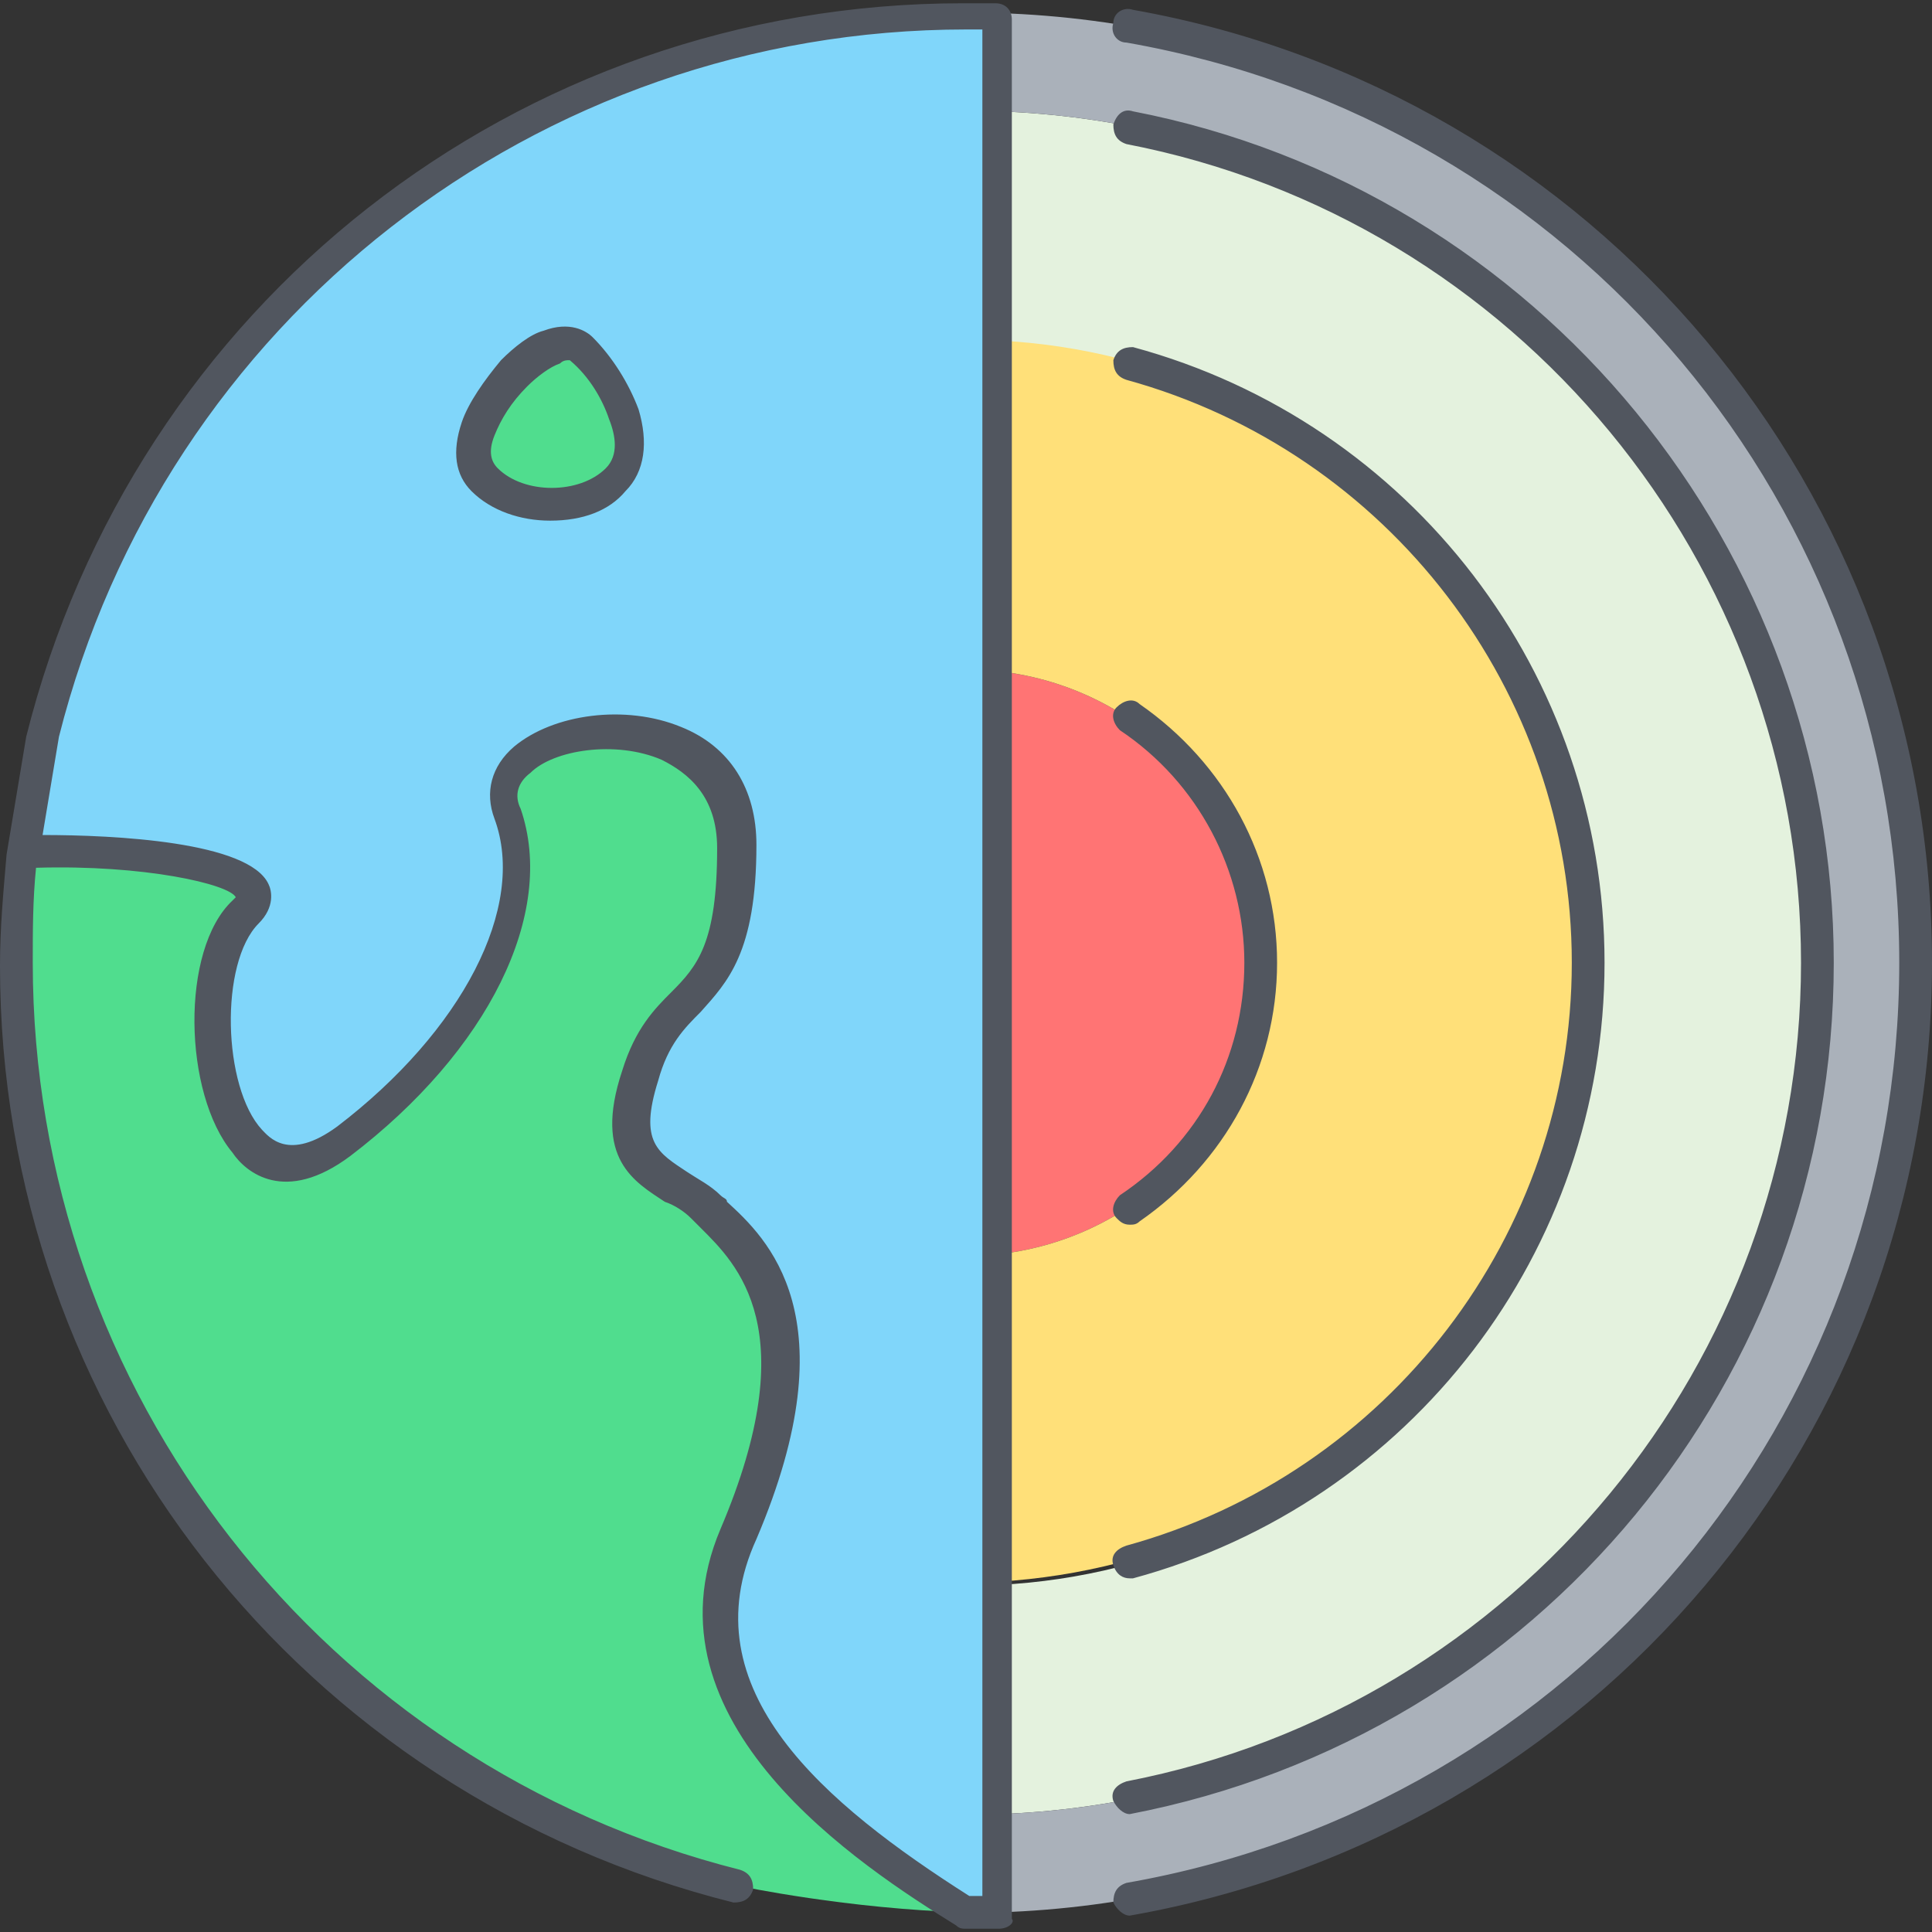
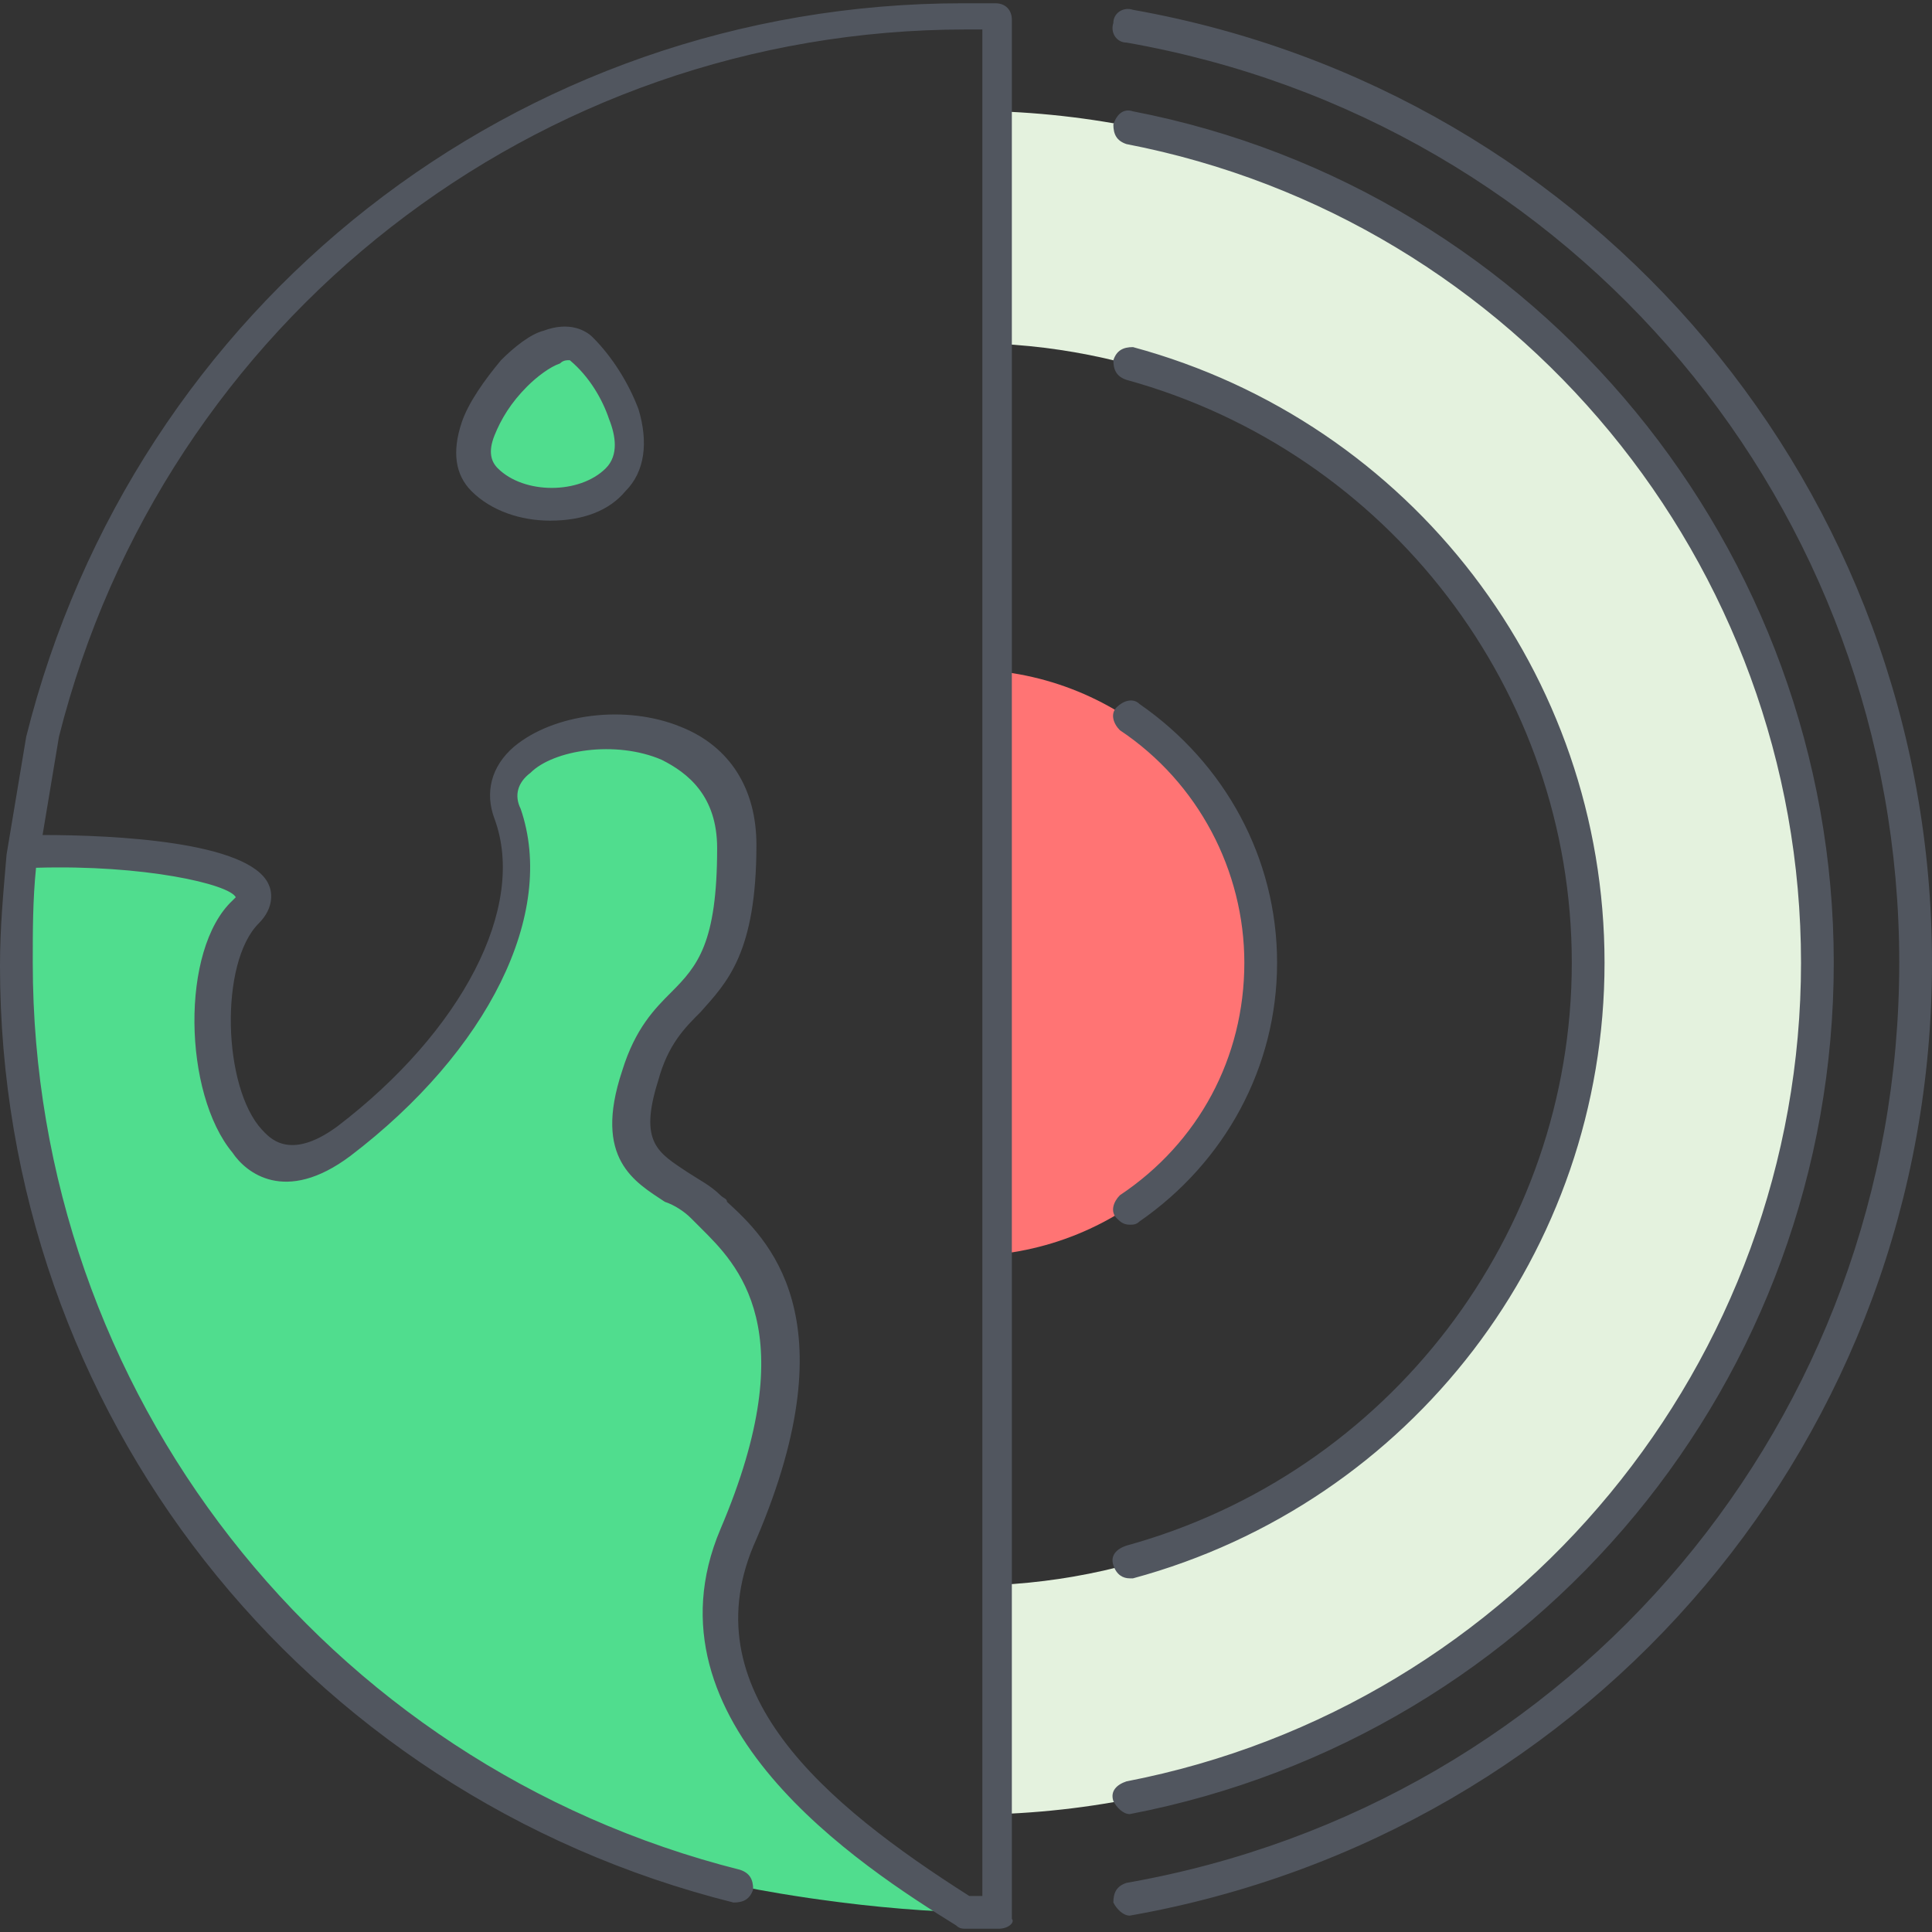
<svg xmlns="http://www.w3.org/2000/svg" height="800px" width="800px" version="1.1" id="Layer_1" viewBox="0 0 503.467 503.467" xml:space="preserve">
  <rect x="0" y="0" width="503.467" height="503.467" fill="#333333" stroke="none" />
  <g transform="translate(1 1)">
-     <path style="fill:#80D6FA;" d="M159.427,124.44c8.533-8.533,0-25.6-8.533-34.133c-8.533-8.533-37.547,22.187-25.6,34.133   C133.827,132.973,150.893,132.973,159.427,124.44 M10.947,190.147C37.4,82.627,134.68,2.414,250.734,2.414h8.533l0,0v25.6v59.733   v85.333v152.747v85.333v59.733v25.6l0,0c-2.56,0-5.973,0-8.533,0c-33.28-21.333-78.507-53.76-59.733-98.133   c25.6-59.733,0-76.8-8.533-85.333c-8.533-8.533-25.6-8.533-17.067-34.133S191,261.827,191,219.16s-68.267-34.133-59.733-8.533   c8.533,25.6-8.533,59.733-42.667,85.333S45.934,253.294,63,236.227c11.947-11.947-26.453-17.067-58.027-16.213l0,0   C4.974,208.067,10.947,190.147,10.947,190.147" />
-     <path style="fill:#FF7474;" d="M259.267,173.934c38.4,4.267,68.267,36.693,68.267,75.947s-29.867,71.68-68.267,75.947V173.934z" />
+     <path style="fill:#FF7474;" d="M259.267,173.934c38.4,4.267,68.267,36.693,68.267,75.947s-29.867,71.68-68.267,75.947z" />
    <path style="fill:#E4F2DE;" d="M259.267,28.014C377.88,32.28,472.6,130.414,472.6,249.88s-94.72,217.6-213.333,221.867v-59.733   c85.333-4.267,153.6-75.093,153.6-162.133S344.6,92.867,259.267,88.6V28.014z" />
    <path style="fill:#50DD8E;" d="M150.893,90.307c8.533,8.533,17.067,25.6,8.533,34.133c-8.533,8.533-25.6,8.533-34.133,0   C113.347,111.64,142.36,81.773,150.893,90.307z M250.734,497.347c-30.72-0.853-58.88-6.827-58.88-6.827   C84.334,464.067,4.12,366.787,4.12,250.734c0-10.24,0.853-18.773,1.707-29.013c31.573-1.707,69.12,4.267,58.027,16.213   c-17.067,17.067-8.533,85.333,25.6,59.733c34.133-25.6,51.2-59.733,42.667-85.333s59.733-34.133,59.733,8.533   S174.787,255,166.254,280.6c-8.533,25.6,8.533,25.6,17.067,34.133c8.533,8.533,34.133,25.6,8.533,85.333   C172.227,443.587,217.454,476.014,250.734,497.347z" />
-     <path style="fill:#FFE079;" d="M259.267,87.747c85.333,4.267,153.6,75.093,153.6,161.28c0,87.04-68.267,157.013-153.6,162.133   v-85.333c38.4-4.267,68.267-36.693,68.267-75.947s-29.867-71.68-68.267-75.947V87.747z" />
-     <path style="fill:#AAB1BA;" d="M472.6,249.88c0-119.467-94.72-217.6-213.333-221.867v-25.6   C392.387,6.68,498.2,115.907,498.2,249.88s-105.813,243.2-238.933,247.467v-25.6C377.88,467.48,472.6,369.347,472.6,249.88" />
  </g>
  <path style="fill:#51565F;" d="M260.267,502.614h-8.533c-0.853,0-1.707,0-2.56-0.853c-24.747-15.36-82.773-52.907-61.44-103.253  c22.187-52.053,4.267-69.12-5.12-78.507c-0.853-0.853-1.707-1.707-2.56-2.56c-1.707-1.707-4.267-3.413-6.827-4.267  c-7.68-5.12-18.773-11.093-11.093-34.133c3.413-11.093,8.533-16.213,12.8-20.48c6.827-6.827,11.947-12.8,11.947-37.547  c0-13.653-7.68-19.627-14.507-23.04c-11.947-5.12-28.16-2.56-34.133,3.413c-3.413,2.56-4.267,5.973-2.56,9.387  c9.387,27.307-8.533,63.147-44.373,90.453c-17.067,12.8-27.307,4.267-30.72-0.853c-12.8-15.36-13.653-52.907,0-65.707  c0.853-0.853,0.853-0.853,0.853-0.853c-1.707-3.413-23.893-8.533-52.053-7.68c-0.853,8.533-0.853,16.213-0.853,24.747  c0,111.787,75.947,209.067,184.32,236.373c2.56,0.853,3.413,2.56,3.413,5.12c-0.853,2.56-2.56,3.413-5.12,3.413  C78.507,467.627,0,367.787,0,251.733c0-10.24,0.853-18.773,1.707-29.013l0,0L6.827,192C34.987,79.36,134.827,0.853,250.88,0.853  h8.533c2.56,0,4.267,1.707,4.267,4.267v494.933C264.534,500.907,262.827,502.614,260.267,502.614z M252.587,494.08H256V7.68h-4.267  C139.947,7.68,42.667,83.627,15.36,192l-4.267,25.6c18.773,0,53.76,1.707,58.88,12.8c0.853,1.707,1.707,5.973-2.56,10.24  c-10.24,10.24-9.387,42.667,0.853,53.76c1.707,1.707,6.827,8.533,19.627-0.853c32.427-24.747,49.493-57.173,40.96-80.213  c-2.56-6.827-0.853-13.653,5.12-18.773c10.24-8.533,29.013-11.093,43.52-5.12c12.8,5.12,19.627,16.213,19.627,30.72  c0,28.16-7.68,35.84-14.507,43.52c-4.267,4.267-8.533,8.533-11.093,17.92c-5.12,16.213,0,18.773,7.68,23.893  c2.56,1.707,5.973,3.413,8.533,5.973c0.853,0.853,1.707,0.853,1.707,1.707c10.24,9.387,32.427,29.867,7.68,87.893  C179.2,440.32,215.04,470.187,252.587,494.08z M294.4,499.2c-1.707,0-3.413-1.707-4.267-3.413c0-2.56,0.853-4.267,3.413-5.12  c116.907-20.48,201.387-121.173,201.387-239.787S410.454,31.573,293.547,11.093c-2.56,0-4.267-2.56-3.413-5.12  c0-2.56,2.56-4.267,5.12-3.413C415.574,23.893,503.467,128,503.467,250.88S415.574,477.867,294.4,499.2  C295.254,499.2,294.4,499.2,294.4,499.2z M294.4,472.747c-1.707,0-3.413-1.707-4.267-3.413c-0.853-2.56,0.853-4.267,3.413-5.12  c101.547-19.627,175.787-109.227,175.787-213.333S395.094,57.173,293.547,37.547c-2.56-0.853-3.413-2.56-3.413-5.12  c0.853-2.56,2.56-4.267,5.12-3.413C401.067,49.493,477.867,143.36,477.867,250.88C477.867,359.254,401.067,452.267,294.4,472.747  C295.254,472.747,294.4,472.747,294.4,472.747z M294.4,411.307c-1.707,0-3.413-0.853-4.267-3.413  c-0.853-2.56,0.853-4.267,3.413-5.12C361.814,384,409.6,321.707,409.6,250.88S361.814,117.76,293.547,98.987  c-2.56-0.853-3.413-2.56-3.413-5.12c0.853-2.56,2.56-3.413,5.12-3.413c72.533,19.627,122.88,85.333,122.88,160.427  s-50.347,140.8-122.88,160.427H294.4z M294.4,319.147c-1.707,0-2.56-0.853-3.413-1.707c-1.707-1.707-0.853-4.267,0.853-5.973  c20.48-13.653,32.427-35.84,32.427-60.587c0-23.893-11.947-46.933-32.427-60.587c-1.707-1.707-2.56-4.267-0.853-5.973  c1.707-1.707,4.267-2.56,5.973-0.853c22.187,15.36,35.84,40.107,35.84,67.413s-13.653,52.053-35.84,67.413  C296.107,319.147,295.254,319.147,294.4,319.147z M143.36,135.68c-7.68,0-15.36-2.56-20.48-7.68c-4.267-4.267-5.12-10.24-2.56-17.92  c1.707-5.12,5.973-11.093,10.24-16.213c3.413-3.413,7.68-6.827,11.093-7.68c6.827-2.56,11.093,0,12.8,1.707  c5.12,5.12,9.387,11.947,11.947,18.773c2.56,8.533,1.707,16.213-3.413,21.333C158.72,133.12,151.893,135.68,143.36,135.68z   M148.48,93.867c-0.853,0-1.707,0-2.56,0.853c-2.56,0.853-5.973,3.413-8.533,5.973c-4.267,4.267-6.827,8.533-8.533,12.8  c-1.707,4.267-0.853,6.827,0.853,8.533c6.827,6.827,21.333,6.827,28.16,0c3.413-3.413,2.56-8.533,0.853-12.8  C157.014,104.107,153.6,98.134,148.48,93.867C149.334,93.867,148.48,93.867,148.48,93.867z" />
</svg>